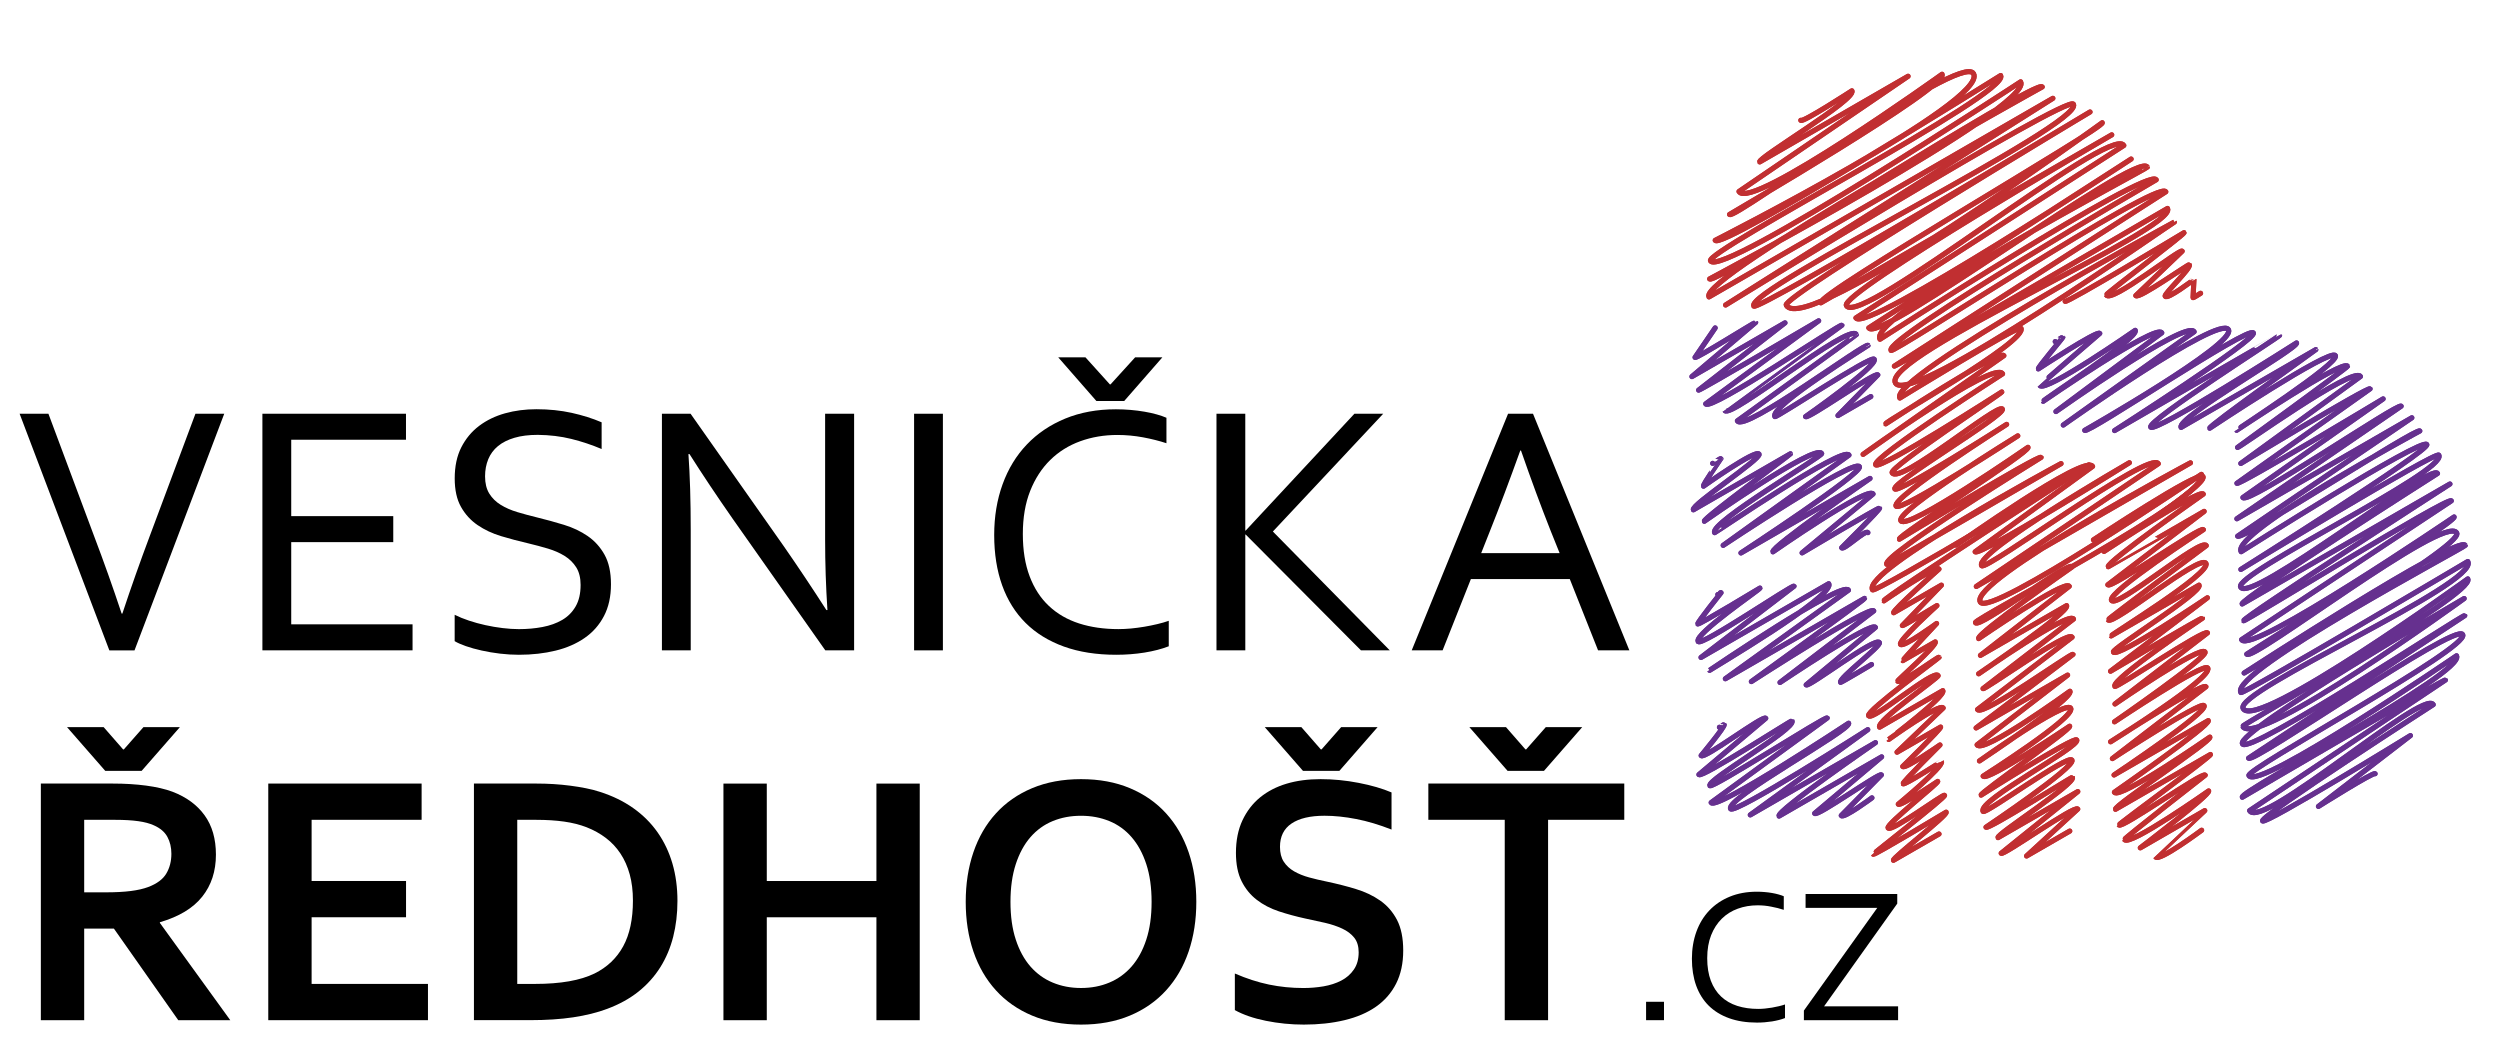
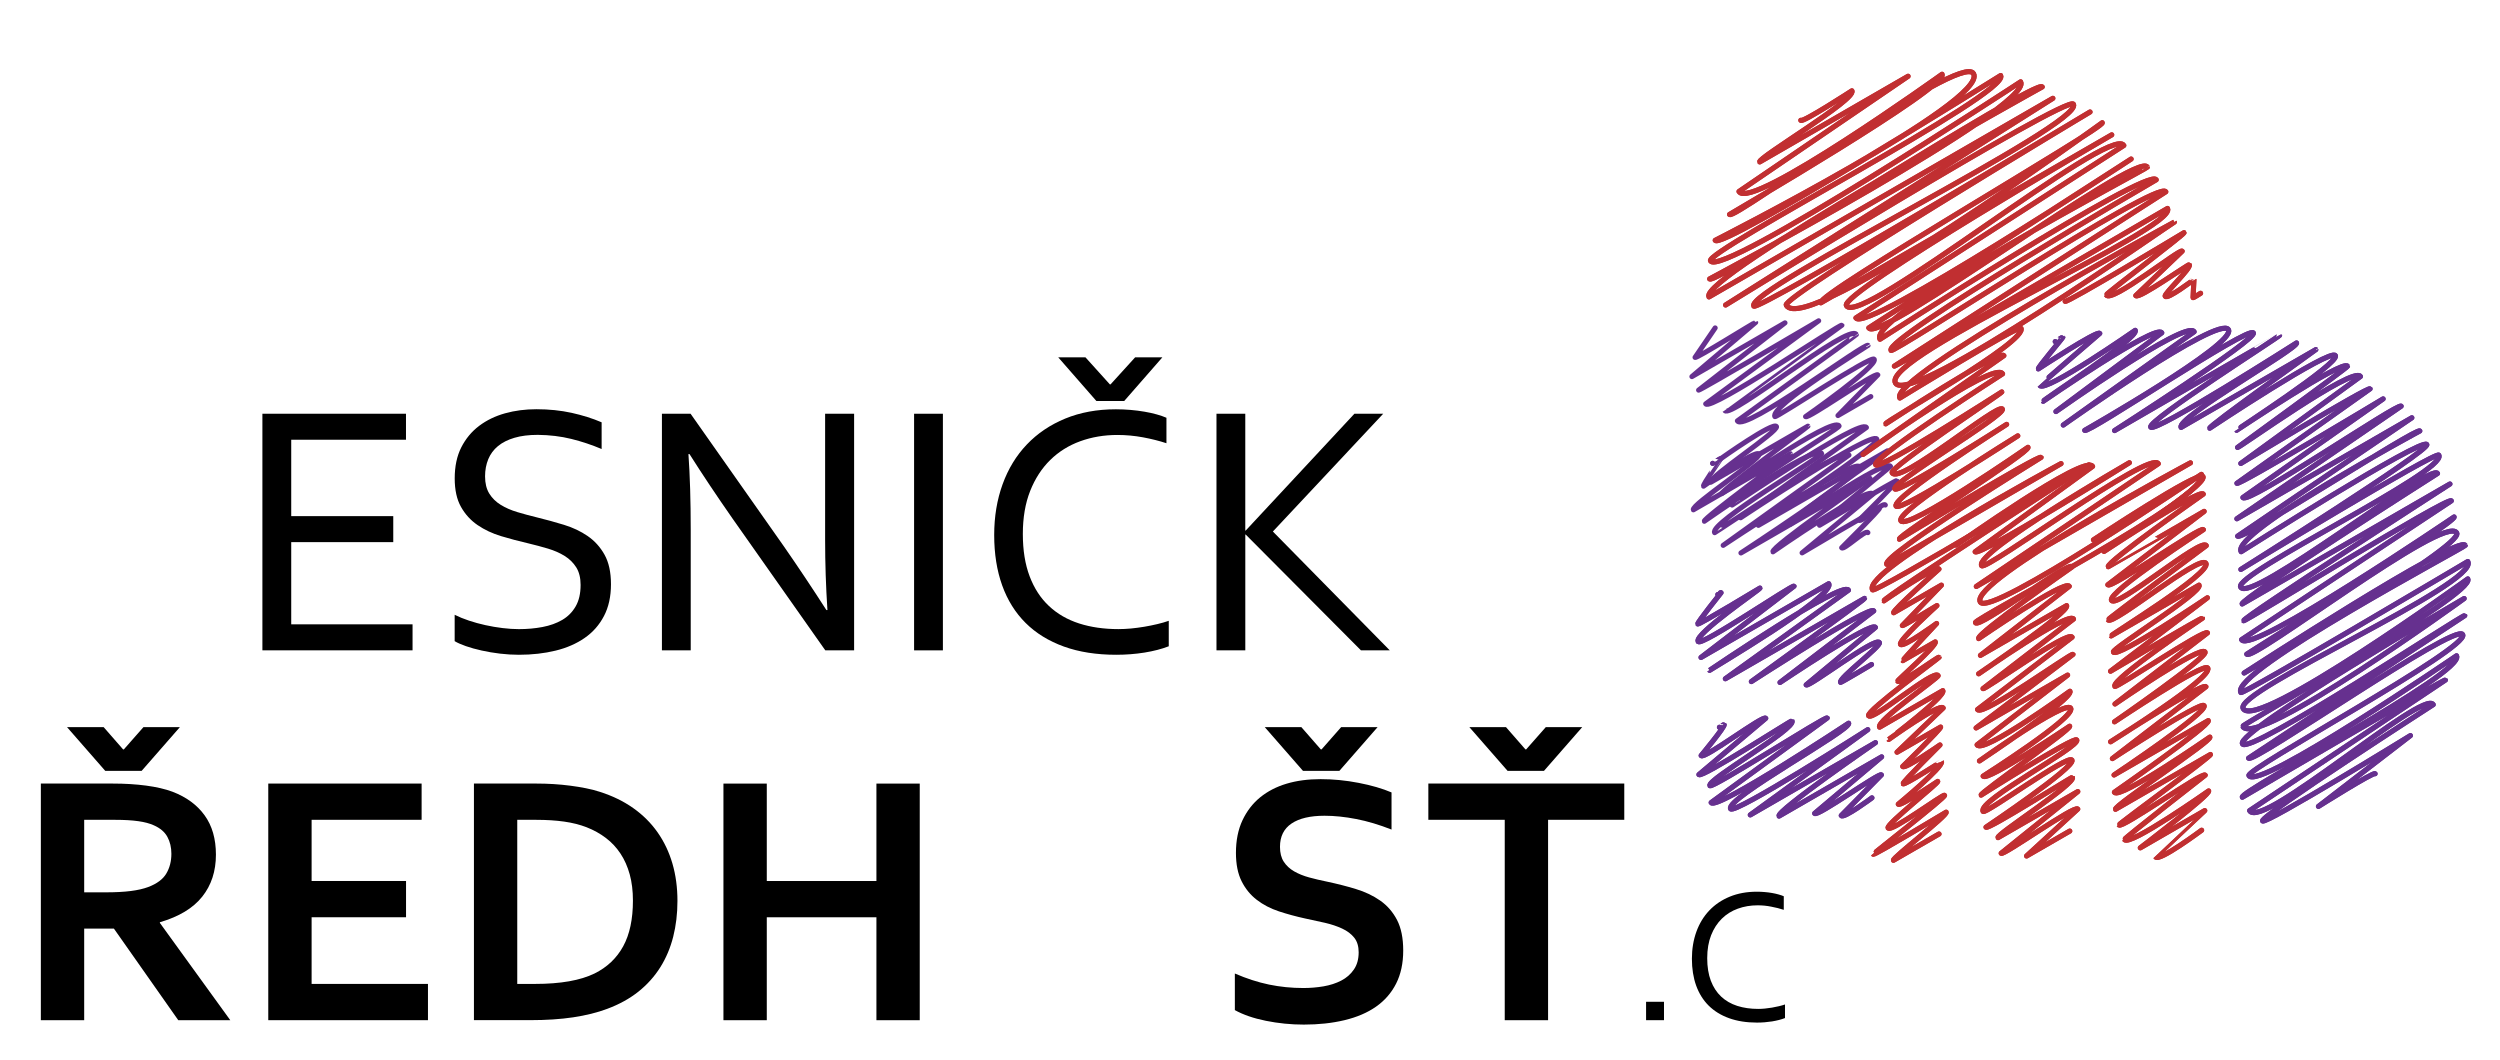
<svg xmlns="http://www.w3.org/2000/svg" version="1.1" x="0px" y="0px" width="103.543px" height="43.898px" viewBox="0 0 103.543 43.898" enable-background="new 0 0 103.543 43.898" xml:space="preserve">
  <g id="Vrstva_1">
    <g>
      <g>
        <path fill="none" stroke="#66308F" stroke-width="0.211" stroke-linecap="round" stroke-linejoin="round" d="M71.214,30.121     c0.004,0.006,0.192-0.121,0.196-0.113c0.048,0.082-0.953,1.285-0.953,1.285c0.104,0.181,2.585-1.699,2.675-1.544l-2.767,2.332     c0.094,0.164,3.837-2.257,3.855-2.226c0.188,0.326-3.541,2.441-3.4,2.686c0.078,0.135,4.806-2.896,4.858-2.805l-4.806,3.505     c0.199,0.345,5.693-3.287,5.693-3.287c0.148,0.257-5.127,3.127-4.887,3.544c0.146,0.252,5.68-3.278,5.68-3.278l-4.866,3.531     l5.185-2.993c0,0-4.115,2.833-3.994,3.042l4.249-2.453l-2.773,2.341c0.091,0.158,2.696-1.709,2.763-1.595l-1.662,1.685     c0.085,0.146,1.27-0.733,1.27-0.733" />
      </g>
    </g>
    <g>
      <g>
        <path fill="none" stroke="#66308F" stroke-width="0.211" stroke-linecap="round" stroke-linejoin="round" d="M71.037,13.582     L71.037,13.582l-0.832,1.22c0.04,0.07,2.494-1.476,2.51-1.449l-2.64,2.244l3.854-2.225l-3.577,2.786     c0.022,0.039,4.972-2.871,4.972-2.871l-4.678,3.44c0.186,0.32,5.591-3.342,5.64-3.257c0,0-4.852,3.528-4.85,3.531     c0.218,0.377,5.155-3.657,5.45-3.146c0.009,0.016-4.928,3.576-4.928,3.576c0.285,0.493,5.323-3.28,5.412-3.125     c0.005,0.008-4.099,2.531-3.858,2.948c0.041,0.071,4.004-2.563,4.113-2.375c0.16,0.278-2.843,2.376-2.843,2.376     c0.076,0.132,2.905-1.878,2.992-1.728l-1.65,1.684l1.36-0.786" />
      </g>
    </g>
    <g>
      <g>
-         <path fill="none" stroke="#66308F" stroke-width="0.211" stroke-linecap="round" stroke-linejoin="round" d="M70.934,19.191     c0.003,0.005,0.333-0.215,0.343-0.198c0.002,0.004-0.76,1.075-0.722,1.143c0,0,2.173-1.545,2.299-1.327     c0.109,0.189-2.831,2.11-2.719,2.306l4.021-2.321c0.012,0.021-3.631,2.687-3.568,2.795c0,0,4.61-3.239,4.86-2.806     c0.06,0.103-4.663,2.877-4.432,3.278c0.011,0.019,5.328-3.62,5.563-3.212l-5.21,3.738c0,0,5.434-3.62,5.643-3.258     c0.152,0.264-4.907,3.573-4.907,3.573l5.346-3.087c0,0-4.127,2.855-4.021,3.04c0,0,3.943-2.747,4.146-2.395l-2.938,2.438     c0,0,3.185-1.896,3.209-1.854c0.03,0.053-1.57,1.643-1.57,1.643c0.073,0.127,0.999-0.774,1.085-0.627" />
+         <path fill="none" stroke="#66308F" stroke-width="0.211" stroke-linecap="round" stroke-linejoin="round" d="M70.934,19.191     c0.003,0.005,0.333-0.215,0.343-0.198c0,0,2.173-1.545,2.299-1.327     c0.109,0.189-2.831,2.11-2.719,2.306l4.021-2.321c0.012,0.021-3.631,2.687-3.568,2.795c0,0,4.61-3.239,4.86-2.806     c0.06,0.103-4.663,2.877-4.432,3.278c0.011,0.019,5.328-3.62,5.563-3.212l-5.21,3.738c0,0,5.434-3.62,5.643-3.258     c0.152,0.264-4.907,3.573-4.907,3.573l5.346-3.087c0,0-4.127,2.855-4.021,3.04c0,0,3.943-2.747,4.146-2.395l-2.938,2.438     c0,0,3.185-1.896,3.209-1.854c0.03,0.053-1.57,1.643-1.57,1.643c0.073,0.127,0.999-0.774,1.085-0.627" />
      </g>
    </g>
    <g>
      <g>
        <path fill="none" stroke="#66308F" stroke-width="0.211" stroke-linecap="round" stroke-linejoin="round" d="M71.148,24.625     c0.04,0.069,0.106-0.12,0.132-0.076c0,0-0.991,1.242-0.962,1.293c0.03,0.053,2.574-1.485,2.574-1.485     c0.024,0.042-2.734,1.909-2.559,2.214c0.124,0.214,3.921-2.376,3.97-2.292l-3.852,2.951l5.289-3.054     c0.293,0.507-4.94,3.573-4.933,3.587c0,0,5.508-3.741,5.751-3.32l-5.099,3.669l5.765-3.328c0.022,0.038-4.688,3.445-4.688,3.445     s4.921-3.182,5.068-2.926l-3.881,2.963c0,0,3.795-2.551,3.951-2.281l-2.867,2.38c0.077,0.134,2.878-2.017,3.032-1.751     c0.082,0.144-1.704,1.481-1.607,1.647c0.01,0.018,1.281-0.739,1.281-0.739" />
      </g>
    </g>
    <g>
      <g>
        <path fill="none" stroke="#C12F31" stroke-width="0.211" stroke-linecap="round" stroke-linejoin="round" d="M86.704,22.36     c0,0,4.375-2.9,4.537-2.619c0.2,0.347-4.097,3.097-4.097,3.097s3.966-2.622,4.109-2.373c0,0-4.036,2.831-3.935,3.007     c0.003,0.006,3.971-2.292,3.971-2.292l-3.988,3.04c0.111,0.192,3.862-2.447,3.957-2.284c0,0-3.991,2.603-3.804,2.928     c0.209,0.362,3.719-2.62,3.923-2.266c0,0-4.085,3.041-4.066,3.074c0.161,0.278,3.817-2.744,4.052-2.339     c0.235,0.408-3.95,2.962-3.926,3.005l3.642-2.103c0.166,0.289-3.627,2.635-3.549,2.771c0.157,0.271,3.894-2.248,3.894-2.248     l-4.011,3.042c0,0,3.781-2.244,3.808-2.198c0,0-3.794,2.54-3.63,2.825c0.052,0.09,3.731-2.398,3.837-2.215l-3.831,2.945     c0,0,3.559-2.452,3.73-2.153c0.126,0.218-3.75,2.892-3.75,2.892s3.714-2.486,3.861-2.229c0.237,0.41-4.023,3.056-4.023,3.056     s3.831-2.482,3.948-2.28l-3.874,2.976c0,0,3.68-2.399,3.799-2.193c0.161,0.279-3.73,2.872-3.73,2.872l3.903-2.253     c0.109,0.189-3.888,2.967-3.888,2.967c0.19,0.33,3.954-2.283,3.954-2.283c0.092,0.158-3.994,2.844-3.909,2.99l3.932-2.27     c0.042,0.071-3.81,2.884-3.789,2.919c0.102,0.177,3.478-2.227,3.572-2.063c0,0-3.367,2.623-3.343,2.666     c0.182,0.314,3.486-2.013,3.486-2.013c0.086,0.149-2.831,2.357-2.831,2.357l2.67-1.542c0,0-2.041,1.913-2.039,1.916     c0.129,0.224,1.909-1.103,1.909-1.103" />
        <path fill="none" stroke="#C12F31" stroke-width="0.211" stroke-linecap="round" stroke-linejoin="round" d="M81.022,22.577     c0,0,5.339-3.794,5.647-3.26l-4.863,3.535c0.131,0.227,6.386-3.687,6.386-3.687s-6.435,3.714-6.117,4.264     c0.146,0.253,6.976-4.813,7.315-4.224l-7.537,5.085l8.869-5.12c0,0-9.199,4.906-8.704,5.764c0.387,0.671,9.158-5.287,9.158-5.287     c0.504,0.872-9.449,5.987-9.359,6.142c0.151,0.264,3.869-2.573,4.016-2.318c0,0-3.995,2.785-3.884,2.978     c0,0,3.58-2.466,3.753-2.166l-3.678,2.861l3.569-2.061c0.148,0.256-3.643,2.824-3.643,2.824s3.729-2.614,3.929-2.268     l-3.747,2.881c0.049,0.084,3.516-2.429,3.688-2.129l-3.916,2.995c0.188,0.325,3.902-2.371,3.953-2.283l-4.013,3.046l3.79-2.188     l-3.748,2.888c0.231,0.402,3.844-2.219,3.844-2.219c0.171,0.296-3.748,2.886-3.748,2.886s3.569-2.546,3.779-2.182     c0.217,0.376-3.625,2.812-3.625,2.812c0.144,0.248,3.583-2.068,3.583-2.068c0.073,0.126-3.722,2.761-3.669,2.854     c0,0,3.868-2.449,3.962-2.287c0.164,0.284-4.132,2.52-3.877,2.961c0.079,0.137,3.529-2.383,3.679-2.124     c0.162,0.281-3.56,2.778-3.56,2.778c0.072,0.125,3.564-2.095,3.58-2.066c0.149,0.258-3.16,2.363-3.082,2.498l3.304-1.907     l-3.173,2.555c0.068,0.119,3.063-2.019,3.171-1.831l-2.12,1.944l1.789-1.032" />
        <path fill="none" stroke="#C12F31" stroke-width="0.211" stroke-linecap="round" stroke-linejoin="round" d="M85.534,12.479     c0.053,0.091,4.922-2.842,4.922-2.842c0.032,0.057-3.246,2.534-3.22,2.58c0.204,0.354,3.069-1.941,3.143-1.814l-1.92,1.84     c0.099,0.171,2.193-1.319,2.216-1.279c0.085,0.147-1.056,1.206-0.998,1.305c0.087,0.151,1.187-0.693,1.189-0.687l-0.035,0.744     c0.009,0.016,0.311-0.179,0.311-0.179" />
        <path fill="none" stroke="#C12F31" stroke-width="0.211" stroke-linecap="round" stroke-linejoin="round" d="M74.585,4.983     c0.064,0.111,2.115-1.221,2.115-1.221c0.205,0.354-3.912,2.78-3.817,2.944l6.144-3.547l-7.002,4.772     c0.481,0.833,8.41-4.855,8.41-4.855c0.291,0.504-8.802,5.806-8.802,5.806c0.157,0.272,9.58-6.739,10.104-5.833     C82.392,4.185,71.04,9.954,71.04,9.954c0.24,0.417,11.822-6.826,11.822-6.826c0.422,0.731-12.251,7.272-12.018,7.677     c0.424,0.735,12.845-7.416,12.845-7.416c0.577,1-12.88,8.163-12.88,8.163c0.176,0.304,13.556-8.332,13.774-7.953     c0,0-14.26,7.904-13.802,8.698l14.243-8.224l-13.555,8.56c0,0,14.169-8.732,14.407-8.318c0.474,0.821-13.628,7.688-13.238,8.363     c0.14,0.243,13.925-8.04,13.925-8.04S73.78,12.292,73.98,12.64c0.791,1.37,13.089-7.557,13.089-7.557     c0.121,0.21-11.86,7.106-11.656,7.459l12.049-6.957c0,0-11.289,6.555-10.99,7.074c0.546,0.945,10.96-7.552,11.49-6.634     l-11.095,7.143c0.381,0.659,11.398-6.581,11.398-6.581L77.4,13.581c0.405,0.702,11.129-7.37,11.537-6.661     c0.028,0.048-11.633,6.161-11.073,7.13c0,0,11.117-7.165,11.44-6.605c0,0-11.274,6.564-10.983,7.068     c0.087,0.151,11.07-7.107,11.38-6.57l-11.242,7.221c0.03,0.053,11.313-6.531,11.313-6.531c0.47,0.813-11.896,6.141-11.266,7.233     c0.591,1.024,11.535-6.695,11.551-6.669c0,0-11.856,6.448-11.371,7.289c0,0,4.935-3.032,5.014-2.896     c0.315,0.546-5.654,3.87-5.6,3.965c0,0,4.731-3.106,4.894-2.825l-5.83,4.089c0,0,5.436-3.929,5.777-3.336     c0,0-5.421,3.479-5.256,3.766c0.145,0.249,5.223-3.016,5.223-3.016c0.024,0.043-4.665,3.13-4.54,3.347     c0.3,0.52,4.401-2.919,4.564-2.636c0.142,0.245-4.6,3.051-4.452,3.306c0.12,0.208,4.629-2.673,4.629-2.673     s-4.78,3.036-4.579,3.385c0.16,0.277,5.041-2.91,5.041-2.91s-5.073,3.115-4.843,3.515c0.254,0.438,5.265-3.04,5.265-3.04     c0.109,0.188-5.412,3.66-5.328,3.806c0,0,5.794-3.521,5.87-3.39c0,0-6.597,4.07-6.392,4.427c0.019,0.031,7.219-4.168,7.219-4.168     s-8.257,4.447-7.807,5.227c0.094,0.163,8.96-5.173,8.96-5.173s-8.557,5.514-8.49,5.63c0,0,2.175-1.501,2.281-1.316     c0,0-1.931,1.712-1.876,1.808l1.977-1.142l-1.617,1.672c0.022,0.039,1.431-0.826,1.431-0.826s-1.599,1.445-1.508,1.604     c0.093,0.16,1.495-0.863,1.495-0.863s-1.416,1.513-1.4,1.539l1.345-0.776c0.081,0.141-1.575,1.594-1.558,1.624     c0.094,0.162,1.69-1.036,1.717-0.99c0.013,0.021-3.031,2.23-2.92,2.424c0.144,0.249,2.711-1.954,2.879-1.662     c0.043,0.074-2.574,1.873-2.423,2.135l2.618-1.512c0.133,0.23-2.244,2.018-2.242,2.021c0,0,2.126-1.527,2.256-1.303l-1.91,1.831     l1.804-1.041c0.035,0.062-1.568,1.632-1.568,1.632c0.077,0.134,1.542-0.891,1.542-0.891s-1.562,1.549-1.528,1.607     c0.045,0.077,1.589-0.92,1.59-0.918c0.112,0.194-1.788,1.764-1.788,1.764c0.065,0.114,1.633-0.943,1.633-0.943     c0.038,0.067-2.14,1.78-2.056,1.927c0.116,0.201,2.296-1.425,2.339-1.35c0.048,0.082-2.963,2.418-2.951,2.439     c0.032,0.056,3.017-1.741,3.017-1.741c0.071,0.124-2.236,1.898-2.183,1.992l1.887-1.089" />
      </g>
    </g>
    <g>
      <g>
        <path fill="none" stroke="#66308F" stroke-width="0.211" stroke-linecap="round" stroke-linejoin="round" d="M85.122,14.148     c0.004,0.007,0.308-0.192,0.314-0.182c0.011,0.019-1.046,1.259-1.015,1.313c0,0,2.46-1.617,2.545-1.47     c0,0-2.49,2.141-2.482,2.154c0.194,0.337,3.951-2.281,3.951-2.281c0.179,0.309-3.841,2.887-3.812,2.938     c0,0,4.682-3.232,4.911-2.836l-4.383,3.261c0,0,5.414-3.839,5.723-3.305l-5.419,3.864c0,0,6.473-4.588,6.841-3.95     c0.34,0.589-5.952,4.169-5.952,4.169c0.103,0.178,6.8-4.352,6.984-4.033c0.153,0.266-5.748,4.043-5.748,4.043     s6.825-3.958,6.833-3.945c0.022,0.039-5.486,3.54-5.336,3.801c0.153,0.265,6.039-3.486,6.039-3.486     c0.115,0.2-5.005,3.111-4.781,3.499l5.58-3.222c0.004,0.006-4.447,3.164-4.395,3.255c0,0,5.014-3.337,5.205-3.006     c0.18,0.312-4.101,3.075-4.091,3.092c0.003,0.006,4.412-2.964,4.593-2.652c0.021,0.037-4.554,3.362-4.554,3.362     c0.028,0.048,4.819-3.405,5.089-2.938l-4.954,3.602c0,0,5.29-3.203,5.354-3.092l-5.515,3.914     c0.063,0.111,6.055-3.496,6.055-3.496l-5.807,4.085c0.188,0.326,6.453-3.955,6.553-3.783l-6.803,4.663l7.246-4.183l-7.214,4.903     c0.132,0.229,7.441-4.534,7.544-4.356c0,0-7.845,4.228-7.399,5c0,0,7.504-4.761,7.689-4.439c0.14,0.243-7.701,5.173-7.701,5.173     s8.093-4.919,8.199-4.734c0.381,0.66-8.52,4.927-8.208,5.466c0.415,0.719,7.882-5.179,8.154-4.707c0,0-8.2,5.218-8.092,5.406     l8.606-4.969c0,0-8.612,5.548-8.545,5.663c0.035,0.062,8.484-5.17,8.602-4.966l-8.686,5.75c0.374,0.648,8.802-5.082,8.802-5.082     c0.119,0.205-8.588,5.682-8.588,5.682c0.205,0.355,8.221-5.848,8.697-5.021c0.321,0.556-8.806,5.803-8.806,5.803     s8.885-5.765,9.159-5.288c0.031,0.054-9.782,5.25-9.294,6.096c0.064,0.11,9.399-5.427,9.399-5.427     c0.521,0.901-9.718,5.373-9.304,6.091c0.552,0.955,9.304-5.371,9.304-5.371c0.354,0.613-9.368,6.03-9.323,6.108     c0.555,0.961,9.172-5.295,9.172-5.295s-9.479,5.508-9.183,6.022c0.28,0.485,9.162-5.395,9.208-5.315l-8.953,5.905     c0.156,0.271,8.572-5.633,8.868-5.12c0.318,0.551-9.007,5.577-8.854,5.843c0.379,0.656,8.598-4.964,8.598-4.964     c0.402,0.696-9.014,5.614-8.872,5.86c0,0,8.378-4.918,8.413-4.857l-8.11,5.411c0.485,0.842,7.215-5.065,7.604-4.391     c0,0-7.178,4.625-7.066,4.817c0.098,0.17,6.121-3.534,6.121-3.534l-3.809,2.933c0,0,2.295-1.443,2.346-1.354" />
      </g>
    </g>
    <g>
      <g>
        <path fill="none" stroke="#66308F" stroke-width="0.211" stroke-linecap="round" stroke-linejoin="round" d="M71.214,30.121     c0.004,0.006,0.192-0.121,0.196-0.113c0.048,0.082-0.953,1.285-0.953,1.285c0.104,0.181,2.585-1.699,2.675-1.544l-2.767,2.332     c0.094,0.164,3.837-2.257,3.855-2.226c0.188,0.326-3.541,2.441-3.4,2.686c0.078,0.135,4.806-2.896,4.858-2.805l-4.806,3.505     c0.199,0.345,5.693-3.287,5.693-3.287c0.148,0.257-5.127,3.127-4.887,3.544c0.146,0.252,5.68-3.278,5.68-3.278l-4.866,3.531     l5.185-2.993c0,0-4.115,2.833-3.994,3.042l4.249-2.453l-2.773,2.341c0.091,0.158,2.696-1.709,2.763-1.595l-1.662,1.685     c0.085,0.146,1.27-0.733,1.27-0.733" />
      </g>
    </g>
    <g>
      <g>
-         <path fill="none" stroke="#66308F" stroke-width="0.211" stroke-linecap="round" stroke-linejoin="round" d="M71.037,13.582     L71.037,13.582l-0.832,1.22c0.04,0.07,2.494-1.476,2.51-1.449l-2.64,2.244l3.854-2.225l-3.577,2.786     c0.022,0.039,4.972-2.871,4.972-2.871l-4.678,3.44c0.186,0.32,5.591-3.342,5.64-3.257c0,0-4.852,3.528-4.85,3.531     c0.218,0.377,5.155-3.657,5.45-3.146c0.009,0.016-4.928,3.576-4.928,3.576c0.285,0.493,5.323-3.28,5.412-3.125     c0.005,0.008-4.099,2.531-3.858,2.948c0.041,0.071,4.004-2.563,4.113-2.375c0.16,0.278-2.843,2.376-2.843,2.376     c0.076,0.132,2.905-1.878,2.992-1.728l-1.65,1.684l1.36-0.786" />
-       </g>
+         </g>
    </g>
    <g>
      <g>
        <path fill="none" stroke="#66308F" stroke-width="0.211" stroke-linecap="round" stroke-linejoin="round" d="M70.934,19.191     c0.003,0.005,0.333-0.215,0.343-0.198c0.002,0.004-0.76,1.075-0.722,1.143c0,0,2.173-1.545,2.299-1.327     c0.109,0.189-2.831,2.11-2.719,2.306l4.021-2.321c0.012,0.021-3.631,2.687-3.568,2.795c0,0,4.61-3.239,4.86-2.806     c0.06,0.103-4.663,2.877-4.432,3.278c0.011,0.019,5.328-3.62,5.563-3.212l-5.21,3.738c0,0,5.434-3.62,5.643-3.258     c0.152,0.264-4.907,3.573-4.907,3.573l5.346-3.087c0,0-4.127,2.855-4.021,3.04c0,0,3.943-2.747,4.146-2.395l-2.938,2.438     c0,0,3.185-1.896,3.209-1.854c0.03,0.053-1.57,1.643-1.57,1.643c0.073,0.127,0.999-0.774,1.085-0.627" />
      </g>
    </g>
    <g>
      <g>
        <path fill="none" stroke="#66308F" stroke-width="0.211" stroke-linecap="round" stroke-linejoin="round" d="M71.148,24.625     c0.04,0.069,0.106-0.12,0.132-0.076c0,0-0.991,1.242-0.962,1.293c0.03,0.053,2.574-1.485,2.574-1.485     c0.024,0.042-2.734,1.909-2.559,2.214c0.124,0.214,3.921-2.376,3.97-2.292l-3.852,2.951l5.289-3.054     c0.293,0.507-4.94,3.573-4.933,3.587c0,0,5.508-3.741,5.751-3.32l-5.099,3.669l5.765-3.328c0.022,0.038-4.688,3.445-4.688,3.445     s4.921-3.182,5.068-2.926l-3.881,2.963c0,0,3.795-2.551,3.951-2.281l-2.867,2.38c0.077,0.134,2.878-2.017,3.032-1.751     c0.082,0.144-1.704,1.481-1.607,1.647c0.01,0.018,1.281-0.739,1.281-0.739" />
      </g>
    </g>
    <g>
      <g>
        <path fill="none" stroke="#C12F31" stroke-width="0.211" stroke-linecap="round" stroke-linejoin="round" d="M86.704,22.36     c0,0,4.375-2.9,4.537-2.619c0.2,0.347-4.097,3.097-4.097,3.097s3.966-2.622,4.109-2.373c0,0-4.036,2.831-3.935,3.007     c0.003,0.006,3.971-2.292,3.971-2.292l-3.988,3.04c0.111,0.192,3.862-2.447,3.957-2.284c0,0-3.991,2.603-3.804,2.928     c0.209,0.362,3.719-2.62,3.923-2.266c0,0-4.085,3.041-4.066,3.074c0.161,0.278,3.817-2.744,4.052-2.339     c0.235,0.408-3.95,2.962-3.926,3.005l3.642-2.103c0.166,0.289-3.627,2.635-3.549,2.771c0.157,0.271,3.894-2.248,3.894-2.248     l-4.011,3.042c0,0,3.781-2.244,3.808-2.198c0,0-3.794,2.54-3.63,2.825c0.052,0.09,3.731-2.398,3.837-2.215l-3.831,2.945     c0,0,3.559-2.452,3.73-2.153c0.126,0.218-3.75,2.892-3.75,2.892s3.714-2.486,3.861-2.229c0.237,0.41-4.023,3.056-4.023,3.056     s3.831-2.482,3.948-2.28l-3.874,2.976c0,0,3.68-2.399,3.799-2.193c0.161,0.279-3.73,2.872-3.73,2.872l3.903-2.253     c0.109,0.189-3.888,2.967-3.888,2.967c0.19,0.33,3.954-2.283,3.954-2.283c0.092,0.158-3.994,2.844-3.909,2.99l3.932-2.27     c0.042,0.071-3.81,2.884-3.789,2.919c0.102,0.177,3.478-2.227,3.572-2.063c0,0-3.367,2.623-3.343,2.666     c0.182,0.314,3.486-2.013,3.486-2.013c0.086,0.149-2.831,2.357-2.831,2.357l2.67-1.542c0,0-2.041,1.913-2.039,1.916     c0.129,0.224,1.909-1.103,1.909-1.103" />
        <path fill="none" stroke="#C12F31" stroke-width="0.211" stroke-linecap="round" stroke-linejoin="round" d="M81.022,22.577     c0,0,5.339-3.794,5.647-3.26l-4.863,3.535c0.131,0.227,6.386-3.687,6.386-3.687s-6.435,3.714-6.117,4.264     c0.146,0.253,6.976-4.813,7.315-4.224l-7.537,5.085l8.869-5.12c0,0-9.199,4.906-8.704,5.764c0.387,0.671,9.158-5.287,9.158-5.287     c0.504,0.872-9.449,5.987-9.359,6.142c0.151,0.264,3.869-2.573,4.016-2.318c0,0-3.995,2.785-3.884,2.978     c0,0,3.58-2.466,3.753-2.166l-3.678,2.861l3.569-2.061c0.148,0.256-3.643,2.824-3.643,2.824s3.729-2.614,3.929-2.268     l-3.747,2.881c0.049,0.084,3.516-2.429,3.688-2.129l-3.916,2.995c0.188,0.325,3.902-2.371,3.953-2.283l-4.013,3.046l3.79-2.188     l-3.748,2.888c0.231,0.402,3.844-2.219,3.844-2.219c0.171,0.296-3.748,2.886-3.748,2.886s3.569-2.546,3.779-2.182     c0.217,0.376-3.625,2.812-3.625,2.812c0.144,0.248,3.583-2.068,3.583-2.068c0.073,0.126-3.722,2.761-3.669,2.854     c0,0,3.868-2.449,3.962-2.287c0.164,0.284-4.132,2.52-3.877,2.961c0.079,0.137,3.529-2.383,3.679-2.124     c0.162,0.281-3.56,2.778-3.56,2.778c0.072,0.125,3.564-2.095,3.58-2.066c0.149,0.258-3.16,2.363-3.082,2.498l3.304-1.907     l-3.173,2.555c0.068,0.119,3.063-2.019,3.171-1.831l-2.12,1.944l1.789-1.032" />
        <path fill="none" stroke="#C12F31" stroke-width="0.211" stroke-linecap="round" stroke-linejoin="round" d="M85.534,12.479     c0.053,0.091,4.922-2.842,4.922-2.842c0.032,0.057-3.246,2.534-3.22,2.58c0.204,0.354,3.069-1.941,3.143-1.814l-1.92,1.84     c0.099,0.171,2.193-1.319,2.216-1.279c0.085,0.147-1.056,1.206-0.998,1.305c0.087,0.151,1.187-0.693,1.189-0.687l-0.035,0.744     c0.009,0.016,0.311-0.179,0.311-0.179" />
        <path fill="none" stroke="#C12F31" stroke-width="0.211" stroke-linecap="round" stroke-linejoin="round" d="M74.585,4.983     c0.064,0.111,2.115-1.221,2.115-1.221c0.205,0.354-3.912,2.78-3.817,2.944l6.144-3.547l-7.002,4.772     c0.481,0.833,8.41-4.855,8.41-4.855c0.291,0.504-8.802,5.806-8.802,5.806c0.157,0.272,9.58-6.739,10.104-5.833     C82.392,4.185,71.04,9.954,71.04,9.954c0.24,0.417,11.822-6.826,11.822-6.826c0.422,0.731-12.251,7.272-12.018,7.677     c0.424,0.735,12.845-7.416,12.845-7.416c0.577,1-12.88,8.163-12.88,8.163c0.176,0.304,13.556-8.332,13.774-7.953     c0,0-14.26,7.904-13.802,8.698l14.243-8.224l-13.555,8.56c0,0,14.169-8.732,14.407-8.318c0.474,0.821-13.628,7.688-13.238,8.363     c0.14,0.243,13.925-8.04,13.925-8.04S73.78,12.292,73.98,12.64c0.791,1.37,13.089-7.557,13.089-7.557     c0.121,0.21-11.86,7.106-11.656,7.459l12.049-6.957c0,0-11.289,6.555-10.99,7.074c0.546,0.945,10.96-7.552,11.49-6.634     l-11.095,7.143c0.381,0.659,11.398-6.581,11.398-6.581L77.4,13.581c0.405,0.702,11.129-7.37,11.537-6.661     c0.028,0.048-11.633,6.161-11.073,7.13c0,0,11.117-7.165,11.44-6.605c0,0-11.274,6.564-10.983,7.068     c0.087,0.151,11.07-7.107,11.38-6.57l-11.242,7.221c0.03,0.053,11.313-6.531,11.313-6.531c0.47,0.813-11.896,6.141-11.266,7.233     c0.591,1.024,11.535-6.695,11.551-6.669c0,0-11.856,6.448-11.371,7.289c0,0,4.935-3.032,5.014-2.896     c0.315,0.546-5.654,3.87-5.6,3.965c0,0,4.731-3.106,4.894-2.825l-5.83,4.089c0,0,5.436-3.929,5.777-3.336     c0,0-5.421,3.479-5.256,3.766c0.145,0.249,5.223-3.016,5.223-3.016c0.024,0.043-4.665,3.13-4.54,3.347     c0.3,0.52,4.401-2.919,4.564-2.636c0.142,0.245-4.6,3.051-4.452,3.306c0.12,0.208,4.629-2.673,4.629-2.673     s-4.78,3.036-4.579,3.385c0.16,0.277,5.041-2.91,5.041-2.91s-5.073,3.115-4.843,3.515c0.254,0.438,5.265-3.04,5.265-3.04     c0.109,0.188-5.412,3.66-5.328,3.806c0,0,5.794-3.521,5.87-3.39c0,0-6.597,4.07-6.392,4.427c0.019,0.031,7.219-4.168,7.219-4.168     s-8.257,4.447-7.807,5.227c0.094,0.163,8.96-5.173,8.96-5.173s-8.557,5.514-8.49,5.63c0,0,2.175-1.501,2.281-1.316     c0,0-1.931,1.712-1.876,1.808l1.977-1.142l-1.617,1.672c0.022,0.039,1.431-0.826,1.431-0.826s-1.599,1.445-1.508,1.604     c0.093,0.16,1.495-0.863,1.495-0.863s-1.416,1.513-1.4,1.539l1.345-0.776c0.081,0.141-1.575,1.594-1.558,1.624     c0.094,0.162,1.69-1.036,1.717-0.99c0.013,0.021-3.031,2.23-2.92,2.424c0.144,0.249,2.711-1.954,2.879-1.662     c0.043,0.074-2.574,1.873-2.423,2.135l2.618-1.512c0.133,0.23-2.244,2.018-2.242,2.021c0,0,2.126-1.527,2.256-1.303l-1.91,1.831     l1.804-1.041c0.035,0.062-1.568,1.632-1.568,1.632c0.077,0.134,1.542-0.891,1.542-0.891s-1.562,1.549-1.528,1.607     c0.045,0.077,1.589-0.92,1.59-0.918c0.112,0.194-1.788,1.764-1.788,1.764c0.065,0.114,1.633-0.943,1.633-0.943     c0.038,0.067-2.14,1.78-2.056,1.927c0.116,0.201,2.296-1.425,2.339-1.35c0.048,0.082-2.963,2.418-2.951,2.439     c0.032,0.056,3.017-1.741,3.017-1.741c0.071,0.124-2.236,1.898-2.183,1.992l1.887-1.089" />
      </g>
    </g>
    <g>
      <g>
        <path fill="none" stroke="#66308F" stroke-width="0.211" stroke-linecap="round" stroke-linejoin="round" d="M85.122,14.148     c0.004,0.007,0.308-0.192,0.314-0.182c0.011,0.019-1.046,1.259-1.015,1.313c0,0,2.46-1.617,2.545-1.47     c0,0-2.49,2.141-2.482,2.154c0.194,0.337,3.951-2.281,3.951-2.281c0.179,0.309-3.841,2.887-3.812,2.938     c0,0,4.682-3.232,4.911-2.836l-4.383,3.261c0,0,5.414-3.839,5.723-3.305l-5.419,3.864c0,0,6.473-4.588,6.841-3.95     c0.34,0.589-5.952,4.169-5.952,4.169c0.103,0.178,6.8-4.352,6.984-4.033c0.153,0.266-5.748,4.043-5.748,4.043     s6.825-3.958,6.833-3.945c0.022,0.039-5.486,3.54-5.336,3.801c0.153,0.265,6.039-3.486,6.039-3.486     c0.115,0.2-5.005,3.111-4.781,3.499l5.58-3.222c0.004,0.006-4.447,3.164-4.395,3.255c0,0,5.014-3.337,5.205-3.006     c0.18,0.312-4.101,3.075-4.091,3.092c0.003,0.006,4.412-2.964,4.593-2.652c0.021,0.037-4.554,3.362-4.554,3.362     c0.028,0.048,4.819-3.405,5.089-2.938l-4.954,3.602c0,0,5.29-3.203,5.354-3.092l-5.515,3.914     c0.063,0.111,6.055-3.496,6.055-3.496l-5.807,4.085c0.188,0.326,6.453-3.955,6.553-3.783l-6.803,4.663l7.246-4.183l-7.214,4.903     c0.132,0.229,7.441-4.534,7.544-4.356c0,0-7.845,4.228-7.399,5c0,0,7.504-4.761,7.689-4.439c0.14,0.243-7.701,5.173-7.701,5.173     s8.093-4.919,8.199-4.734c0.381,0.66-8.52,4.927-8.208,5.466c0.415,0.719,7.882-5.179,8.154-4.707c0,0-8.2,5.218-8.092,5.406     l8.606-4.969c0,0-8.612,5.548-8.545,5.663c0.035,0.062,8.484-5.17,8.602-4.966l-8.686,5.75c0.374,0.648,8.802-5.082,8.802-5.082     c0.119,0.205-8.588,5.682-8.588,5.682c0.205,0.355,8.221-5.848,8.697-5.021c0.321,0.556-8.806,5.803-8.806,5.803     s8.885-5.765,9.159-5.288c0.031,0.054-9.782,5.25-9.294,6.096c0.064,0.11,9.399-5.427,9.399-5.427     c0.521,0.901-9.718,5.373-9.304,6.091c0.552,0.955,9.304-5.371,9.304-5.371c0.354,0.613-9.368,6.03-9.323,6.108     c0.555,0.961,9.172-5.295,9.172-5.295s-9.479,5.508-9.183,6.022c0.28,0.485,9.162-5.395,9.208-5.315l-8.953,5.905     c0.156,0.271,8.572-5.633,8.868-5.12c0.318,0.551-9.007,5.577-8.854,5.843c0.379,0.656,8.598-4.964,8.598-4.964     c0.402,0.696-9.014,5.614-8.872,5.86c0,0,8.378-4.918,8.413-4.857l-8.11,5.411c0.485,0.842,7.215-5.065,7.604-4.391     c0,0-7.178,4.625-7.066,4.817c0.098,0.17,6.121-3.534,6.121-3.534l-3.809,2.933c0,0,2.295-1.443,2.346-1.354" />
      </g>
    </g>
  </g>
  <g id="Vrstva_2">
    <g>
-       <path d="M5.068,25.413c0.354-1.069,0.735-2.148,1.144-3.237l1.882-5.039h1.193l-3.716,9.8H4.529l-3.716-9.8h1.193l1.881,5.039    c0.414,1.089,0.797,2.168,1.151,3.237H5.068z" />
      <path d="M12.063,25.859h5.024v1.077h-6.219v-9.8h5.947v1.076h-4.753v3.164h4.226v1.077h-4.226V25.859z" />
      <path d="M20.09,19.729c0,0.288,0.059,0.526,0.175,0.714c0.117,0.188,0.274,0.343,0.472,0.465s0.426,0.223,0.687,0.301    c0.26,0.078,0.531,0.151,0.814,0.22c0.379,0.093,0.753,0.195,1.121,0.308c0.367,0.112,0.694,0.268,0.981,0.465    c0.288,0.198,0.521,0.455,0.698,0.772s0.267,0.726,0.267,1.224c0,0.508-0.097,0.946-0.289,1.314    c-0.192,0.369-0.458,0.672-0.798,0.908c-0.34,0.237-0.742,0.413-1.206,0.527s-0.972,0.172-1.523,0.172    c-0.254,0-0.514-0.016-0.779-0.047c-0.267-0.032-0.521-0.075-0.762-0.129c-0.242-0.054-0.461-0.114-0.656-0.183    s-0.349-0.137-0.461-0.205v-1.092c0.176,0.088,0.373,0.169,0.593,0.242s0.447,0.136,0.682,0.187    c0.234,0.052,0.471,0.092,0.71,0.121s0.464,0.044,0.674,0.044c0.342,0,0.668-0.029,0.979-0.088    c0.31-0.059,0.582-0.156,0.816-0.293s0.42-0.323,0.557-0.561c0.137-0.236,0.205-0.533,0.205-0.89c0-0.293-0.061-0.535-0.18-0.726    c-0.12-0.19-0.279-0.348-0.479-0.472c-0.2-0.125-0.432-0.227-0.692-0.305c-0.262-0.078-0.536-0.151-0.824-0.22    c-0.381-0.088-0.753-0.187-1.116-0.296c-0.364-0.11-0.688-0.263-0.975-0.458c-0.285-0.195-0.516-0.447-0.688-0.755    c-0.174-0.308-0.26-0.7-0.26-1.179c0-0.498,0.091-0.927,0.272-1.285c0.183-0.359,0.429-0.656,0.74-0.891    c0.311-0.234,0.669-0.407,1.074-0.52s0.838-0.169,1.297-0.169c0.522,0,1.009,0.051,1.461,0.15c0.451,0.101,0.865,0.23,1.241,0.392    v1.106c-0.405-0.171-0.823-0.311-1.256-0.418c-0.432-0.107-0.895-0.163-1.388-0.168c-0.371,0-0.693,0.04-0.967,0.121    c-0.273,0.08-0.501,0.195-0.682,0.344c-0.181,0.149-0.314,0.33-0.402,0.542C20.134,19.235,20.09,19.47,20.09,19.729z" />
      <path d="M32.446,22.6c0.601,0.864,1.194,1.753,1.78,2.666h0.044c-0.063-0.952-0.096-1.924-0.096-2.915v-5.215h1.201v9.8h-1.193    l-3.846-5.464c-0.664-0.952-1.257-1.841-1.779-2.666h-0.044c0.063,0.894,0.095,1.936,0.095,3.127v5.003h-1.193v-9.8h1.187    L32.446,22.6z" />
      <path d="M37.859,26.936v-9.8h1.193v9.8H37.859z" />
      <path d="M46.279,18.015c-0.549,0-1.063,0.087-1.539,0.26c-0.478,0.174-0.892,0.433-1.242,0.776    c-0.351,0.345-0.628,0.771-0.831,1.282c-0.202,0.51-0.304,1.104-0.304,1.783c0,0.674,0.094,1.259,0.282,1.754    c0.188,0.496,0.454,0.906,0.801,1.23c0.346,0.325,0.762,0.565,1.249,0.722c0.486,0.156,1.029,0.234,1.627,0.234    c0.163,0,0.337-0.009,0.52-0.025c0.183-0.018,0.366-0.042,0.552-0.073c0.186-0.032,0.366-0.068,0.542-0.11    c0.175-0.041,0.332-0.087,0.471-0.136v1.055c-0.288,0.112-0.623,0.199-1.004,0.261c-0.381,0.061-0.771,0.091-1.172,0.091    c-0.815,0-1.538-0.113-2.168-0.34c-0.63-0.228-1.158-0.554-1.586-0.979c-0.427-0.425-0.75-0.943-0.97-1.556    c-0.22-0.613-0.33-1.308-0.33-2.084c0-0.762,0.116-1.463,0.348-2.103c0.232-0.64,0.566-1.188,1.004-1.647    c0.437-0.459,0.967-0.816,1.589-1.073c0.623-0.256,1.322-0.385,2.099-0.385c0.205,0,0.408,0.009,0.608,0.026    c0.2,0.017,0.392,0.041,0.574,0.073c0.184,0.031,0.354,0.069,0.51,0.113s0.29,0.09,0.402,0.139v1.055    c-0.297-0.098-0.62-0.179-0.972-0.245C46.988,18.048,46.634,18.015,46.279,18.015z M45.41,16.609l-1.582-1.81h1.128l1.011,1.121    h0.029l1.019-1.121h1.128l-1.582,1.81H45.41z" />
      <path d="M50.383,26.936v-9.8h1.193v4.841h0.015l4.505-4.841h1.193l-4.57,4.878l4.842,4.922h-1.194l-4.775-4.798h-0.015v4.798    H50.383z" />
-       <path d="M58.469,26.936l3.991-9.8h1.033l3.991,9.8h-1.296l-1.171-2.952h-4.097l-1.171,2.952H58.469z M62.966,18.66    c-0.438,1.22-0.855,2.328-1.253,3.325l-0.366,0.923h3.248l-0.371-0.922c-0.402-1.016-0.812-2.124-1.229-3.326H62.966z" />
    </g>
    <g>
      <path d="M8.943,35.398c0,0.684-0.189,1.264-0.567,1.739c-0.379,0.477-0.963,0.829-1.754,1.059v0.029l2.915,4.028H7.383    l-2.666-3.794h-1.23v3.794H1.692v-9.8h2.981c0.493,0,0.952,0.028,1.377,0.084c0.425,0.057,0.788,0.141,1.091,0.253    c0.576,0.22,1.021,0.546,1.333,0.978C8.787,34.201,8.943,34.744,8.943,35.398z M5.867,31.926H4.358l-1.582-1.81h1.517l0.806,0.923    h0.029l0.813-0.923h1.509L5.867,31.926z M4.373,36.958c0.41,0,0.758-0.018,1.044-0.055c0.285-0.036,0.526-0.092,0.722-0.165    c0.361-0.137,0.611-0.323,0.75-0.56c0.14-0.237,0.209-0.51,0.209-0.817c0-0.264-0.055-0.496-0.165-0.699    c-0.109-0.202-0.296-0.362-0.56-0.479c-0.171-0.078-0.386-0.136-0.645-0.172c-0.259-0.037-0.579-0.056-0.96-0.056H3.487v3.003    H4.373z" />
      <path d="M12.906,40.751h4.819v1.502h-6.614v-9.8h6.351v1.501h-4.556v2.534h3.911v1.502h-3.911V40.751z" />
      <path d="M19.629,42.253v-9.8h2.593c0.229,0,0.462,0.007,0.699,0.021c0.236,0.015,0.468,0.037,0.692,0.066s0.441,0.064,0.651,0.106    c0.21,0.041,0.403,0.091,0.579,0.149c0.522,0.166,0.983,0.391,1.384,0.674s0.736,0.618,1.008,1.004    c0.271,0.386,0.476,0.816,0.615,1.293c0.139,0.476,0.208,0.992,0.208,1.549c0,0.527-0.059,1.021-0.176,1.483    c-0.117,0.461-0.295,0.882-0.534,1.263s-0.541,0.717-0.904,1.008c-0.364,0.29-0.795,0.528-1.293,0.714    c-0.415,0.156-0.887,0.273-1.414,0.352s-1.12,0.117-1.779,0.117H19.629z M22.164,40.751c1.05,0,1.87-0.144,2.461-0.432    c0.522-0.259,0.918-0.635,1.187-1.128s0.402-1.123,0.402-1.89c0-0.4-0.044-0.762-0.132-1.084s-0.215-0.609-0.381-0.86    c-0.166-0.252-0.367-0.468-0.604-0.648c-0.237-0.181-0.505-0.33-0.803-0.447c-0.278-0.107-0.588-0.186-0.93-0.234    s-0.726-0.073-1.15-0.073h-0.791v6.797H22.164z" />
      <path d="M31.758,36.489h4.541v-4.035h1.794v9.8h-1.794v-4.263h-4.541v4.263h-1.795v-9.8h1.795V36.489z" />
-       <path d="M49.548,37.353c0,0.747-0.106,1.433-0.318,2.055c-0.213,0.623-0.522,1.158-0.931,1.607    c-0.407,0.449-0.908,0.799-1.501,1.048c-0.594,0.249-1.269,0.373-2.025,0.373s-1.432-0.124-2.025-0.373    c-0.593-0.249-1.094-0.599-1.501-1.048c-0.408-0.449-0.718-0.984-0.931-1.607c-0.212-0.622-0.318-1.308-0.318-2.055    s0.106-1.432,0.318-2.054c0.213-0.623,0.522-1.159,0.931-1.608c0.407-0.449,0.908-0.798,1.501-1.047    c0.594-0.249,1.269-0.374,2.025-0.374s1.432,0.125,2.025,0.374c0.593,0.249,1.094,0.598,1.501,1.047    c0.408,0.449,0.718,0.985,0.931,1.608C49.442,35.921,49.548,36.606,49.548,37.353z M47.696,37.353c0-0.596-0.073-1.116-0.22-1.563    c-0.146-0.446-0.35-0.819-0.608-1.117s-0.566-0.52-0.923-0.666s-0.747-0.22-1.172-0.22s-0.815,0.073-1.172,0.22    s-0.664,0.368-0.923,0.666s-0.461,0.671-0.607,1.117c-0.146,0.447-0.22,0.968-0.22,1.563s0.073,1.117,0.22,1.564    c0.146,0.446,0.349,0.817,0.607,1.113c0.259,0.295,0.566,0.518,0.923,0.666c0.356,0.149,0.747,0.224,1.172,0.224    s0.815-0.074,1.172-0.224c0.356-0.148,0.664-0.371,0.923-0.666c0.259-0.296,0.462-0.667,0.608-1.113    C47.623,38.47,47.696,37.949,47.696,37.353z" />
      <path d="M56.272,39.441c0-0.249-0.061-0.45-0.183-0.604c-0.122-0.153-0.288-0.279-0.498-0.377s-0.446-0.177-0.707-0.238    c-0.262-0.061-0.536-0.121-0.824-0.18c-0.381-0.083-0.744-0.182-1.091-0.296c-0.347-0.115-0.652-0.273-0.916-0.477    c-0.264-0.202-0.474-0.46-0.63-0.772s-0.234-0.703-0.234-1.172c0-0.518,0.091-0.968,0.271-1.352    c0.181-0.383,0.426-0.7,0.735-0.952c0.311-0.251,0.674-0.439,1.092-0.563c0.417-0.125,0.888-0.188,1.41-0.188    s1.047,0.052,1.574,0.154s0.981,0.234,1.362,0.396v1.538c-0.508-0.2-0.995-0.346-1.461-0.436    c-0.467-0.091-0.904-0.136-1.314-0.136c-0.591,0-1.047,0.107-1.366,0.322c-0.32,0.215-0.479,0.537-0.479,0.967    c0,0.249,0.052,0.454,0.157,0.615c0.104,0.161,0.248,0.294,0.429,0.399c0.181,0.104,0.388,0.188,0.622,0.252    s0.483,0.122,0.747,0.176c0.415,0.088,0.812,0.189,1.19,0.305c0.378,0.114,0.714,0.274,1.007,0.479s0.525,0.473,0.696,0.802    c0.171,0.33,0.256,0.751,0.256,1.264c0,0.527-0.098,0.983-0.293,1.369s-0.473,0.705-0.831,0.956    c-0.359,0.252-0.795,0.438-1.308,0.561s-1.074,0.183-1.685,0.183c-0.532,0-1.056-0.053-1.571-0.157    c-0.515-0.104-0.943-0.253-1.285-0.443V40.32c0.483,0.21,0.955,0.362,1.414,0.458c0.459,0.095,0.933,0.143,1.421,0.143    c0.283,0,0.562-0.023,0.835-0.069c0.273-0.047,0.519-0.126,0.735-0.238c0.218-0.112,0.393-0.265,0.524-0.458    C56.207,39.962,56.272,39.724,56.272,39.441z M55.474,31.926h-1.509l-1.582-1.81h1.516l0.806,0.923h0.029l0.813-0.923h1.509    L55.474,31.926z" />
      <path d="M64.117,42.253h-1.795v-8.299h-3.164v-1.501h8.115v1.501h-3.156V42.253z M63.948,31.926h-1.509l-1.582-1.81h1.517    l0.806,0.923h0.029l0.813-0.923h1.509L63.948,31.926z" />
      <path d="M68.176,42.253v-0.762h0.742v0.762H68.176z" />
      <path d="M72.796,37.496c-0.293,0-0.566,0.046-0.821,0.139c-0.254,0.092-0.475,0.23-0.662,0.414s-0.335,0.411-0.443,0.684    c-0.107,0.271-0.162,0.589-0.162,0.951c0,0.359,0.05,0.671,0.15,0.936c0.101,0.264,0.242,0.482,0.427,0.656    c0.185,0.173,0.407,0.301,0.667,0.385c0.26,0.083,0.549,0.125,0.867,0.125c0.087,0,0.18-0.005,0.277-0.014    c0.098-0.01,0.195-0.022,0.294-0.039c0.1-0.018,0.195-0.037,0.289-0.059c0.094-0.022,0.178-0.047,0.251-0.072v0.563    c-0.153,0.06-0.332,0.105-0.535,0.139c-0.203,0.032-0.411,0.049-0.625,0.049c-0.435,0-0.82-0.061-1.156-0.182    s-0.617-0.295-0.846-0.521c-0.228-0.227-0.4-0.504-0.518-0.83c-0.117-0.327-0.176-0.697-0.176-1.111    c0-0.406,0.063-0.78,0.186-1.121c0.124-0.342,0.303-0.635,0.535-0.879c0.233-0.245,0.516-0.436,0.848-0.572    s0.705-0.205,1.119-0.205c0.109,0,0.218,0.004,0.324,0.014c0.107,0.009,0.209,0.021,0.307,0.039    c0.098,0.017,0.188,0.037,0.271,0.061c0.084,0.023,0.155,0.048,0.215,0.074v0.563c-0.158-0.053-0.331-0.096-0.518-0.131    C73.174,37.513,72.986,37.496,72.796,37.496z" />
-       <path d="M78.579,37.027v0.398l-3.031,4.254h3.066v0.574h-3.902v-0.398l3.039-4.254h-2.969v-0.574H78.579z" />
    </g>
    <g>
	</g>
    <g>
	</g>
    <g>
	</g>
    <g>
	</g>
    <g>
	</g>
    <g>
	</g>
    <g>
	</g>
    <g>
	</g>
    <g>
	</g>
    <g>
	</g>
    <g>
	</g>
    <g>
	</g>
    <g>
	</g>
    <g>
	</g>
    <g>
	</g>
  </g>
</svg>